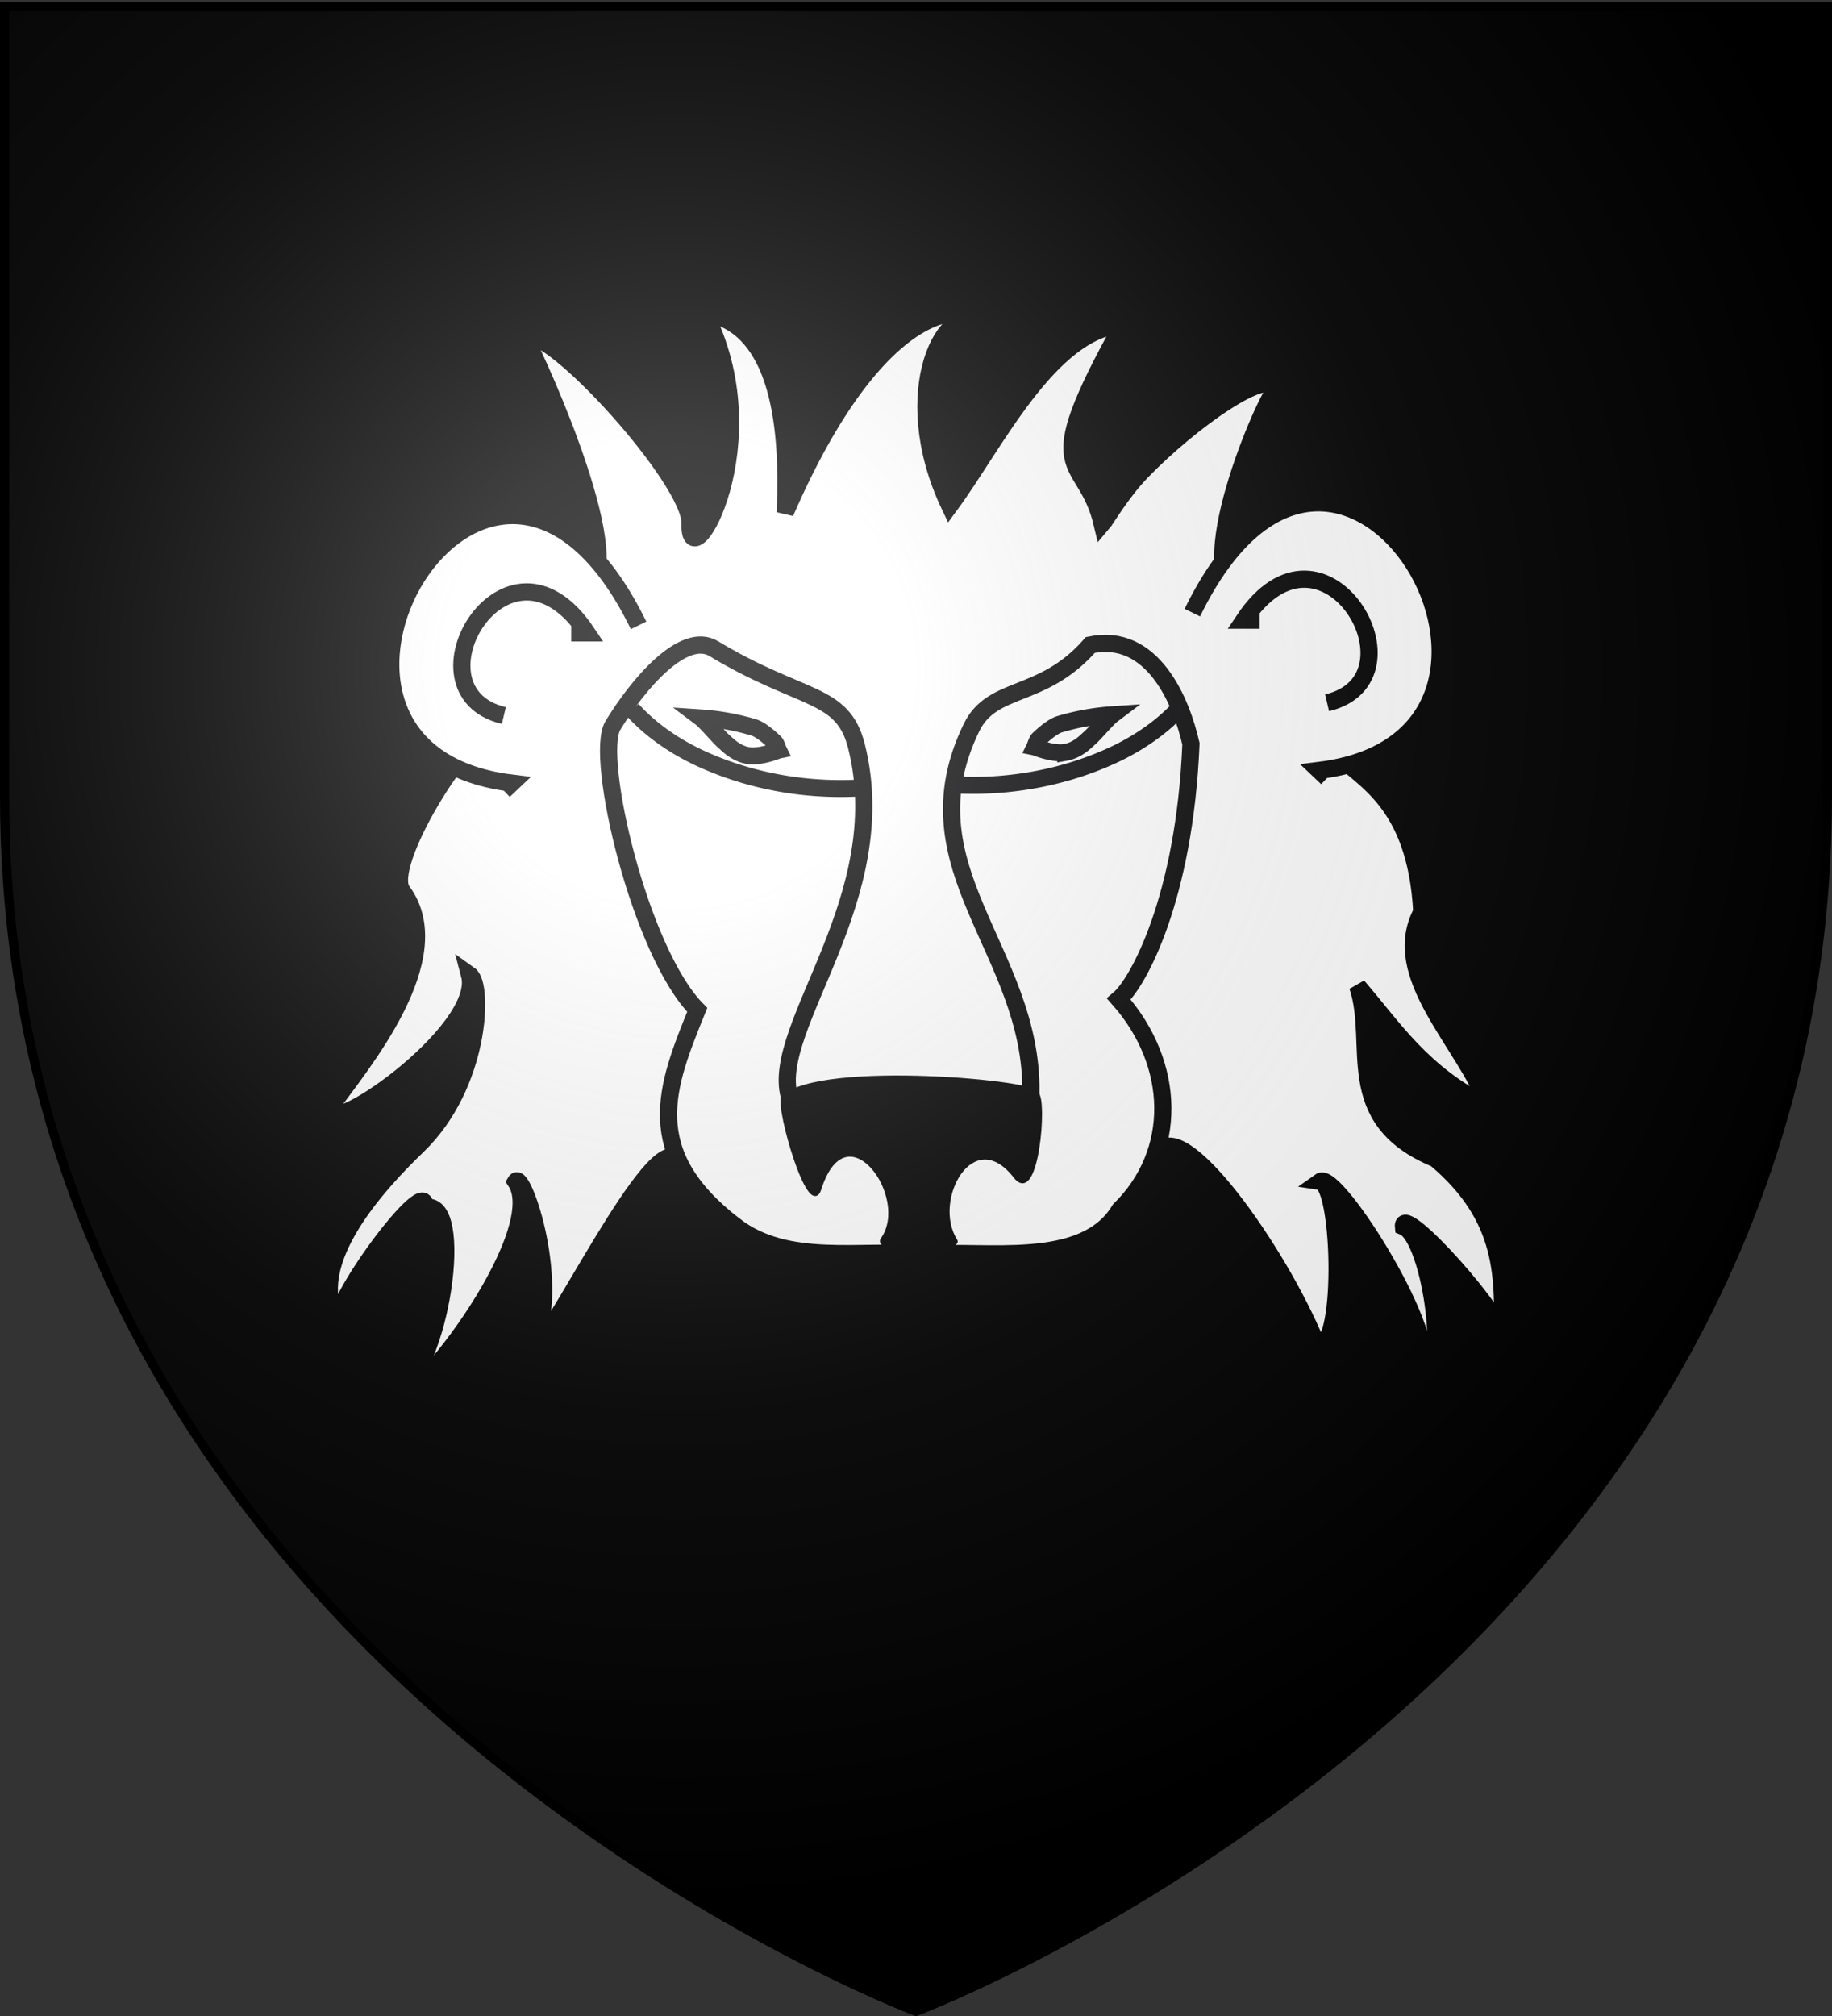
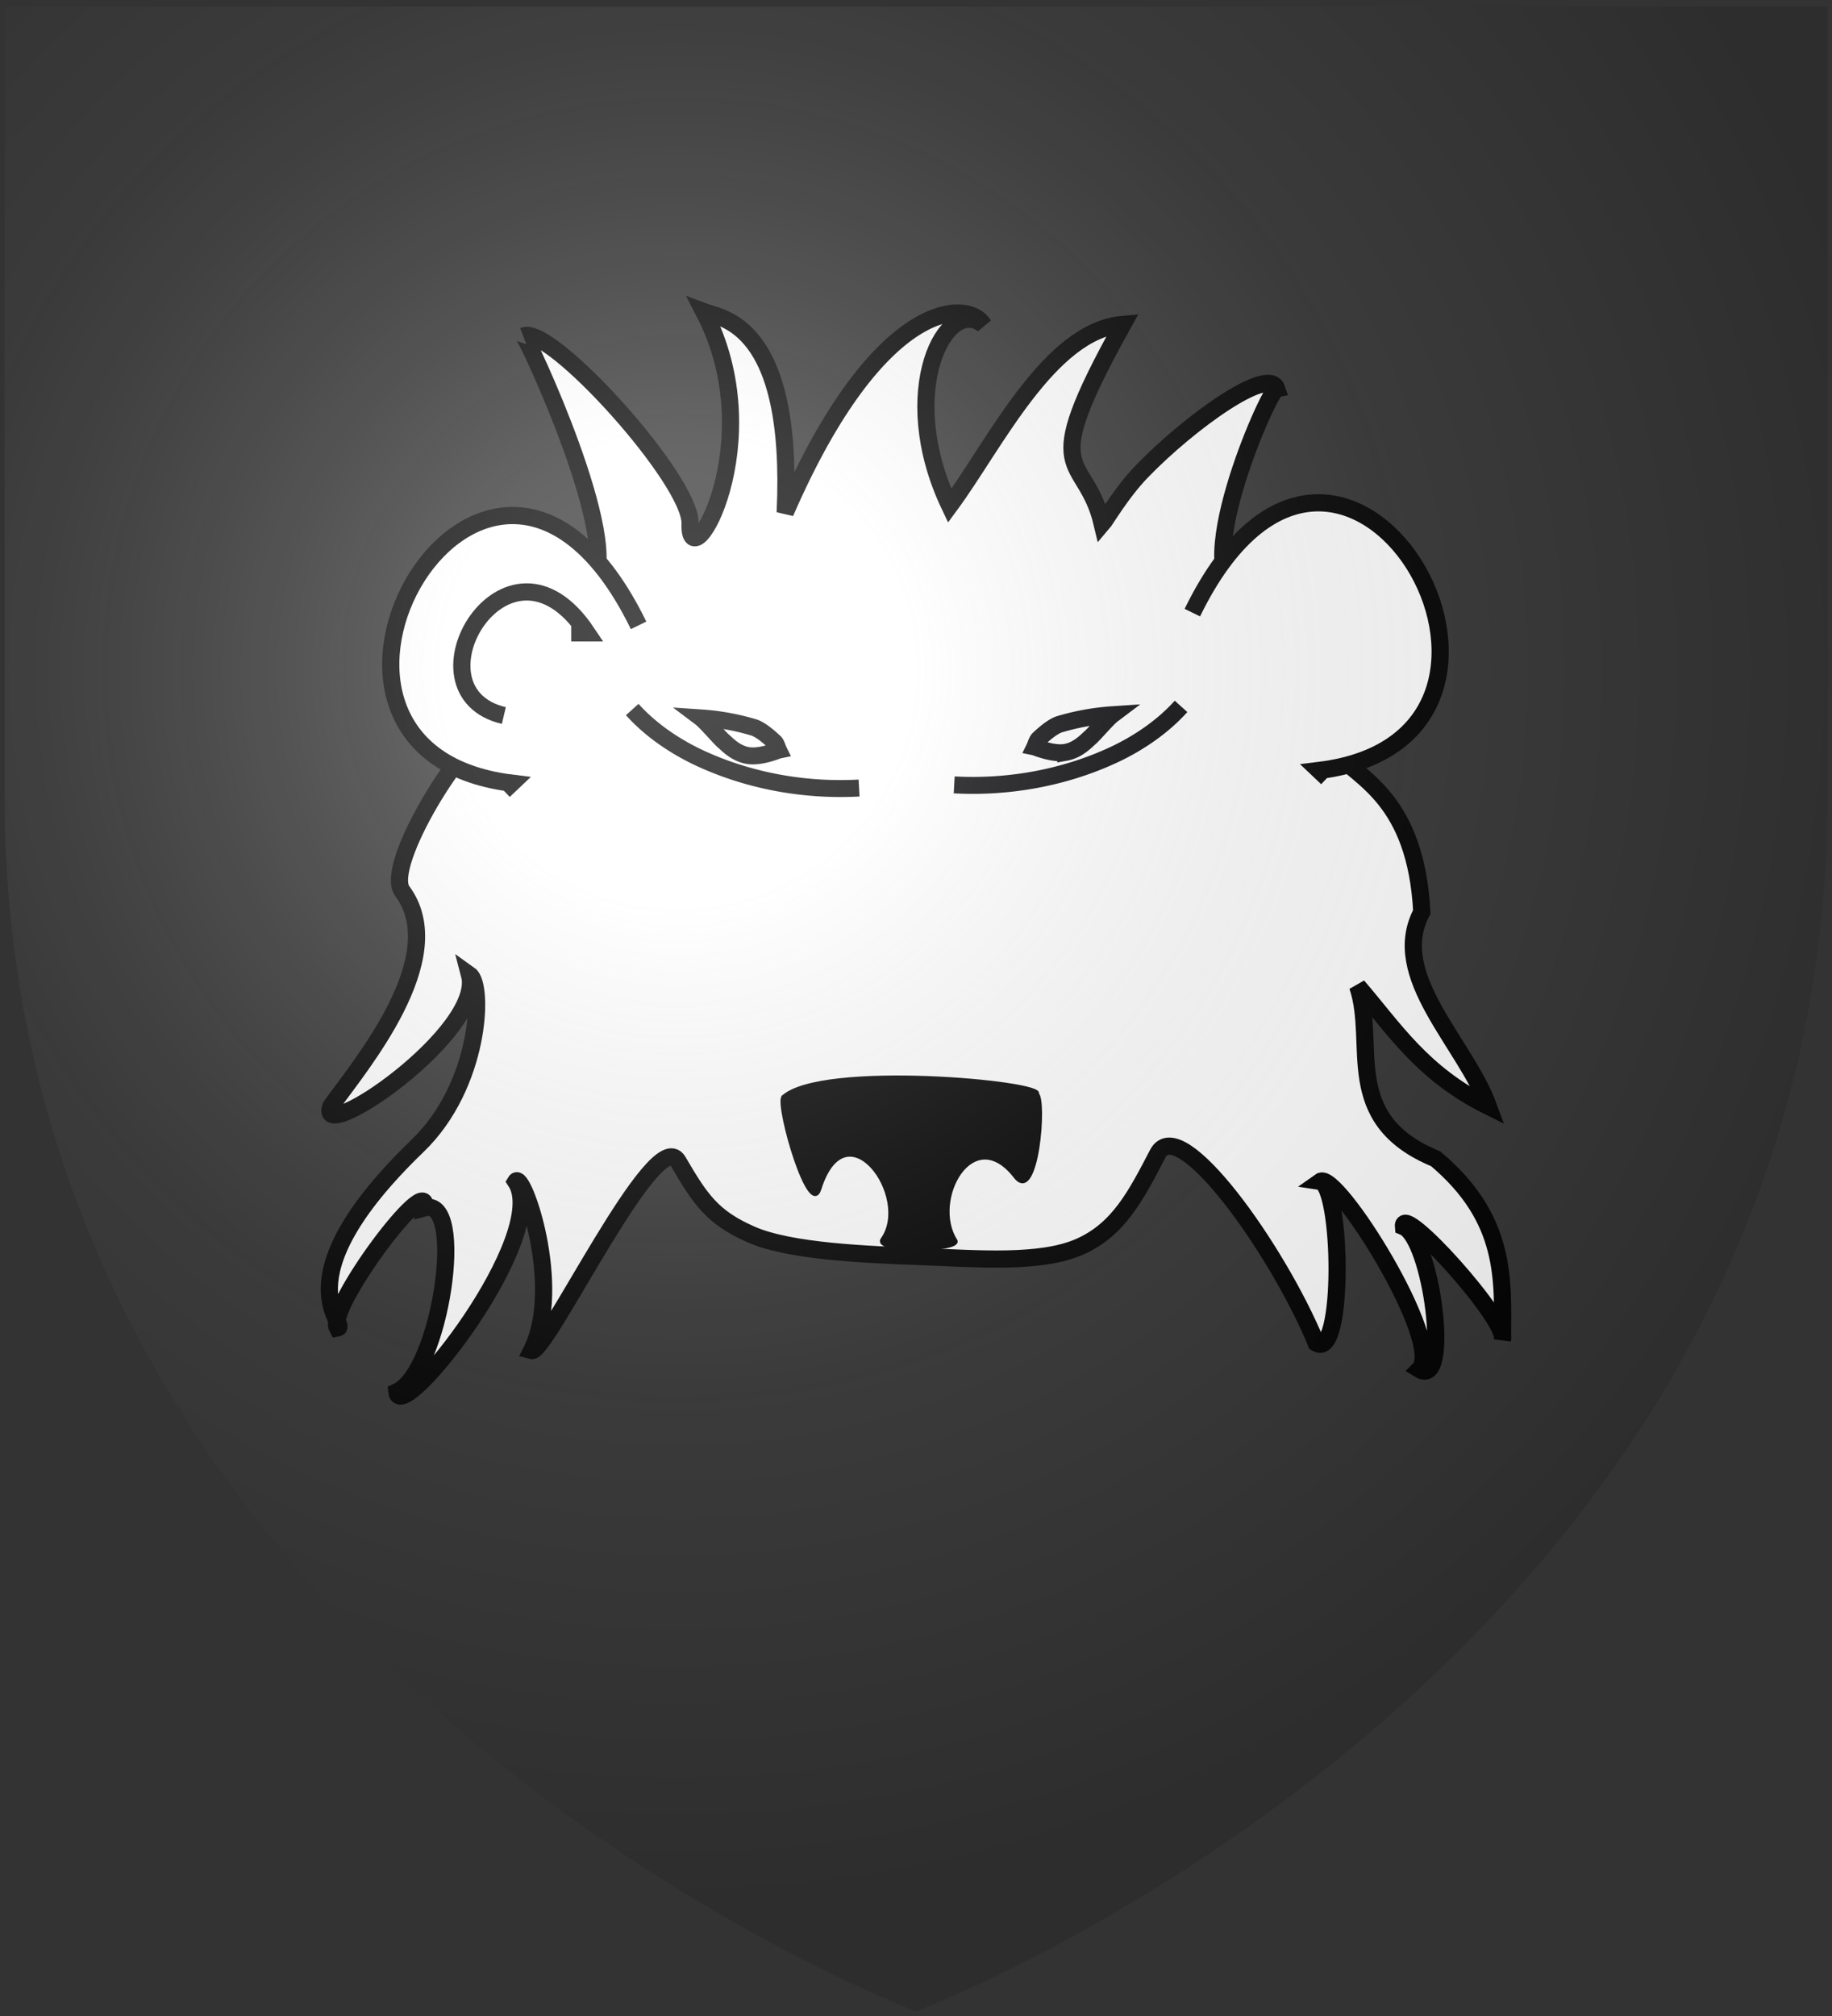
<svg xmlns="http://www.w3.org/2000/svg" xmlns:xlink="http://www.w3.org/1999/xlink" width="600" height="660" version="1.0">
  <rect width="100%" height="100%" fill="#333333" stroke="none" />
  <desc>Flag of Canton of Valais (Wallis)</desc>
  <defs>
    <radialGradient xlink:href="#a" id="b" cx="221.445" cy="226.331" r="300" fx="221.445" fy="226.331" gradientTransform="matrix(1.353 0 0 1.349 -77.63 -85.747)" gradientUnits="userSpaceOnUse" />
    <linearGradient id="a">
      <stop offset="0" style="stop-color:white;stop-opacity:.314" />
      <stop offset=".19" style="stop-color:white;stop-opacity:.251" />
      <stop offset=".6" style="stop-color:#6b6b6b;stop-opacity:.125" />
      <stop offset="1" style="stop-color:black;stop-opacity:.125" />
    </linearGradient>
  </defs>
  <g style="display:inline">
-     <path d="M300 658.5s298.5-112.32 298.5-397.772V2.176H1.5v258.552C1.5 546.18 300 658.5 300 658.5" style="fill:#000;fill-opacity:1;fill-rule:evenodd;stroke:none;stroke-width:1px;stroke-linecap:butt;stroke-linejoin:miter;stroke-opacity:1" />
-   </g>
+     </g>
  <path d="M1056.622-271.229c11.015-12.501-21.256-81.45-22.065-81.194 8.67-3.795 55.03 47.22 54.513 61.511-.702 19.376 26.782-26.63 4.538-69.43 5.529 2.097 29.547 3.53 26.612 65.74 30.739-70.713 60.186-69.783 64.896-61.511-12.022-9.767-28.921 21.712-11.027 59.268 14.708-19.904 32.566-57.363 56.728-59.378-29.116 52.245-12.473 41.135-6.764 65.311 1.095-1.261 6.224-10.208 12.998-17.206 15.886-16.411 41.576-34.545 44.11-27.082-2.672.517-30.49 64.06-10.383 67.662 2.596 1.23 29.97 51.669 29.97 51.669 7.354 8.299 26.051 15.003 27.958 52.017-11.116 20.797 14.2 42.825 21.812 63.623-21.733-10.767-30.892-25.506-42.832-39.367 6.45 18.97-5.95 43.503 25.565 56.533 23.393 19.702 22.018 39.405 21.892 59.107 1.668-6.322-33.25-44.933-32.448-36.906 9.282 3.765 15.633 53.167 5.192 46.748 8.443-8.462-27.21-65.234-32.448-61.51 7.135 1.127 8.039 58.68-1.298 52.899-12.626-30.63-44.838-75.577-51.917-61.977-7.078 13.6-12.821 24.86-25.647 30.474s-33.405 3.876-51.31 3.208c-17.905-.669-43.295-1.604-56.121-7.218s-16.722-11.522-24.044-24.058-43.288 63.31-47.949 62.031c10.492-21.093-2.99-59.013-5.192-55.36 11.673 17.702-37.78 80.244-38.937 68.892 14.292-6.506 22.817-63.999 9.085-60.28 1.907-12.651-32.2 32.797-28.554 39.367 4.292-.815-20.092-15.007 26.31-59.709 20.532-19.778 21.738-52.542 16.97-55.931 4.966 18.825-50.35 56.379-45.427 43.057 9.518-13.328 39.49-48.701 23.419-70.435-6.324-8.552 21.087-51.818 27.932-51.356z" style="fill:#fff;fill-opacity:1;fill-rule:evenodd;stroke:#000;stroke-width:5.629;stroke-linecap:butt;stroke-linejoin:miter;stroke-miterlimit:4;stroke-dasharray:none;stroke-opacity:1" transform="translate(-863.056 462.425)" />
  <path d="M1072.197-257.696c-49.15-100.623-130.287 40.76-41.533 51.669l-2.596 2.46" style="fill:#fff;fill-opacity:1;fill-rule:evenodd;stroke:#000;stroke-width:5.629;stroke-linecap:butt;stroke-linejoin:miter;stroke-miterlimit:4;stroke-dasharray:none;stroke-opacity:1" transform="translate(-863.056 462.425)" />
  <path d="M1028.068-228.171c-33.318-7.89 1.084-66.232 27.256-27.065h-5.192" style="fill:#fff;fill-rule:evenodd;stroke:#000;stroke-width:5.629;stroke-linecap:butt;stroke-linejoin:miter;stroke-miterlimit:4;stroke-dasharray:none;stroke-opacity:1" transform="translate(-863.056 462.425)" />
  <path d="M1253.559-261.863c49.15-100.623 130.286 40.76 41.533 51.669l2.596 2.46" style="fill:#fff;fill-opacity:1;fill-rule:evenodd;stroke:#000;stroke-width:5.629;stroke-linecap:butt;stroke-linejoin:miter;stroke-miterlimit:4;stroke-dasharray:none;stroke-opacity:1" transform="translate(-863.056 462.425)" />
-   <path d="M1297.688-232.338c33.317-7.89-1.084-66.232-27.256-27.065h5.191M1103.653-61.186c-31.201-24.04-22.387-45.62-12.251-70.622-18.861-19.025-33.748-82.988-27.631-93.085 8.204-13.544 23.16-31.135 33.086-25.154 28.876 17.4 42.216 13.923 46.726 31.986 12.403 49.68-28.153 91.59-22.065 114.41 2.647 4.502 52.75 21.703 48.023 17.223l31.15-18.453c.486-46.39-41.81-73.378-19.469-119.331 6.902-14.197 23.167-9.032 38.938-27.065 20.44-4.256 29.827 18.549 32.94 32.386-2.083 50.85-17.498 78.438-23.59 83.556 18.76 21.272 19.5 50.086.273 68.964-11.803 19.663-44.27 12.879-64.02 14.662-21.129-1.882-44.807 3.883-62.11-9.477z" style="fill:#fff;fill-rule:evenodd;stroke:#000;stroke-width:5.629;stroke-linecap:butt;stroke-linejoin:miter;stroke-miterlimit:4;stroke-dasharray:none;stroke-opacity:1" transform="translate(-863.056 462.425)" />
  <path d="M1119.446-103.228c12.499-11.733 86.432-4.83 83.254-1.065 2.788 1.762.08 36.415-7.143 27.104-13.927-17.952-27.947 7.592-19.526 20.874 2.186 3.45-27.177 4.07-23.985-.43 9.845-13.874-11.864-43.735-20.532-16.48-3.255 10.234-13.862-26.256-12.068-30.003z" style="fill:#000;fill-opacity:1;fill-rule:evenodd;stroke:#000;stroke-width:1.126px;stroke-linecap:butt;stroke-linejoin:miter;stroke-opacity:1" transform="translate(-863.056 462.425)" />
  <path d="M1107.889-215.096c-4.18-.754-6.94-3.957-8.024-4.827-1.593-1.465-5.648-6.248-7.289-7.483a79 79 0 0 1 17.31 3.114c2.64.789 6.18 4.208 6.825 4.784.644.577 1.03 2.087 1.312 2.66-.246.05-5.953 2.505-10.134 1.752zm36.524 10.659c-18.417 1.011-37.204-2.567-53.51-10.445-7.871-3.873-15.097-8.947-20.786-15.256M1212.09-216.13c4.18-.754 6.94-3.956 8.023-4.827 1.593-1.465 5.649-6.248 7.289-7.483a79 79 0 0 0-17.31 3.114c-2.64.79-6.18 4.208-6.824 4.785-.645.576-1.03 2.087-1.312 2.66.245.05 5.953 2.504 10.133 1.75zm-36.525 10.659c18.417 1.012 37.204-2.567 53.51-10.445 7.871-3.873 15.097-8.947 20.786-15.256" style="fill:#fff;fill-opacity:1;fill-rule:evenodd;stroke:#000002;stroke-width:5.549;stroke-linecap:butt;stroke-linejoin:miter;stroke-miterlimit:4;stroke-dasharray:none;stroke-opacity:1" transform="translate(-863.056 462.425)" />
  <path d="M300 658.5s298.5-112.32 298.5-397.772V2.176H1.5v258.552C1.5 546.18 300 658.5 300 658.5" style="opacity:1;fill:url(#b);fill-opacity:1;fill-rule:evenodd;stroke:none;stroke-width:1px;stroke-linecap:butt;stroke-linejoin:miter;stroke-opacity:1" />
-   <path d="M300 658.5S1.5 546.18 1.5 260.728V2.176h597v258.552C598.5 546.18 300 658.5 300 658.5z" style="opacity:1;fill:none;fill-opacity:1;fill-rule:evenodd;stroke:#000;stroke-width:3;stroke-linecap:butt;stroke-linejoin:miter;stroke-miterlimit:4;stroke-dasharray:none;stroke-opacity:1" />
</svg>